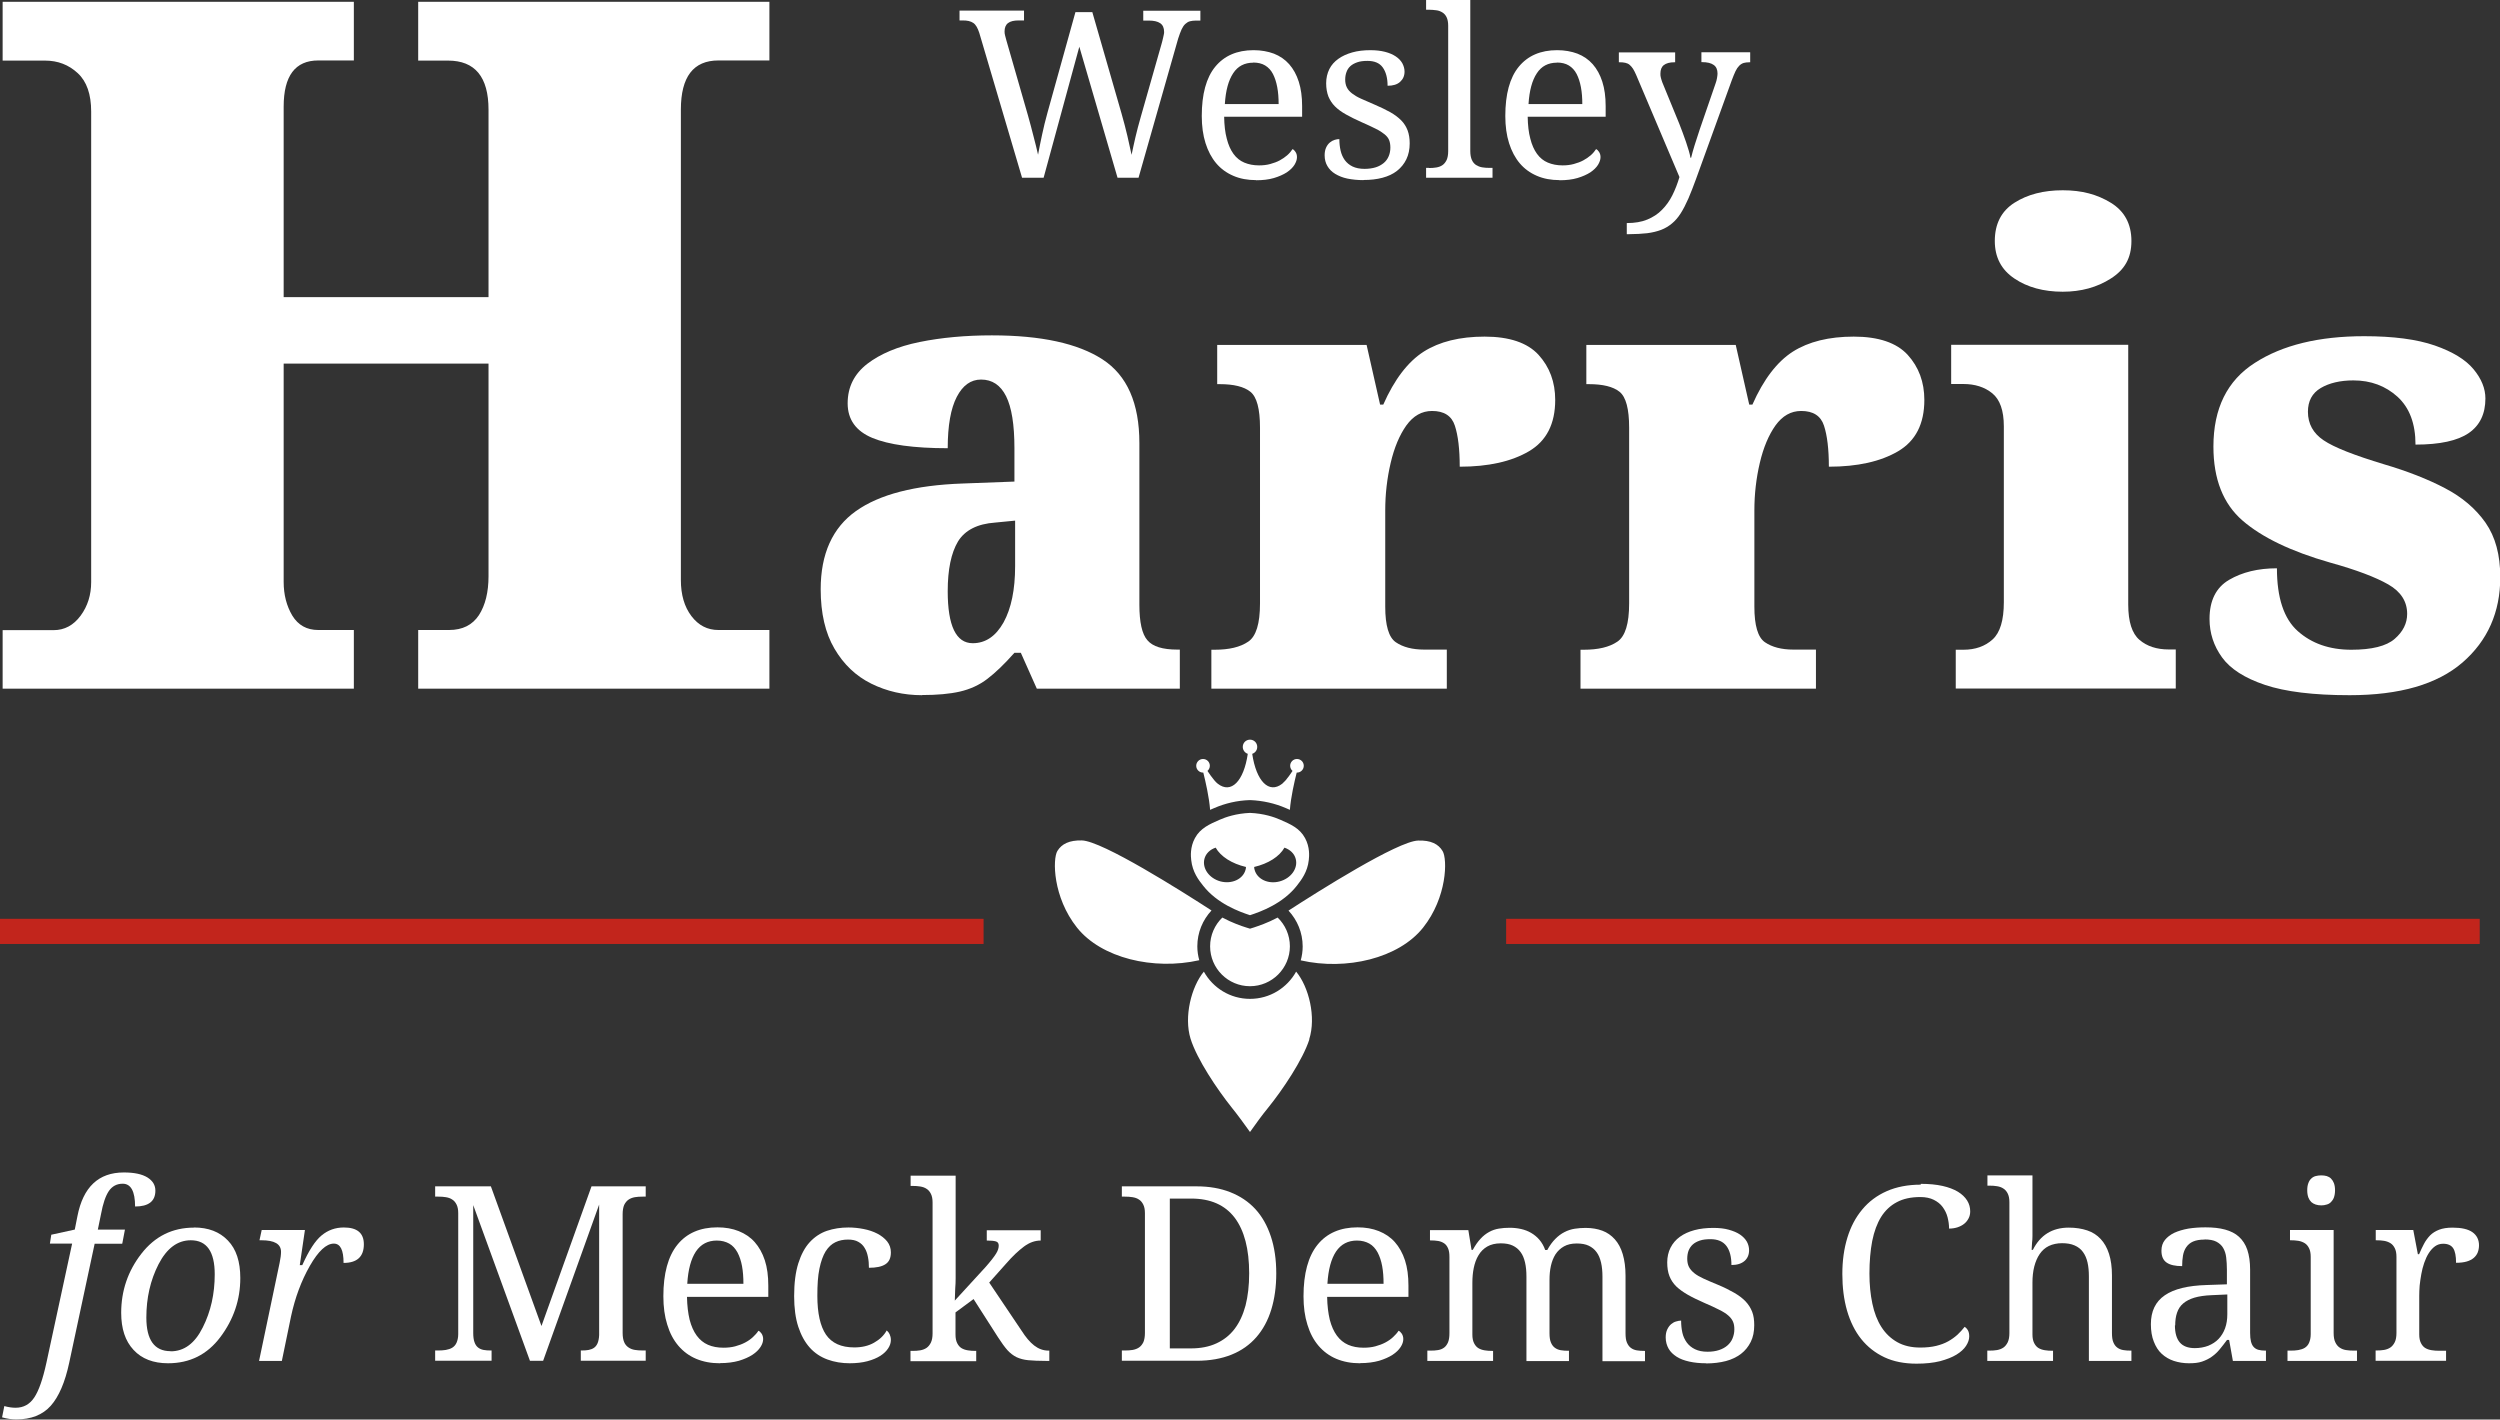
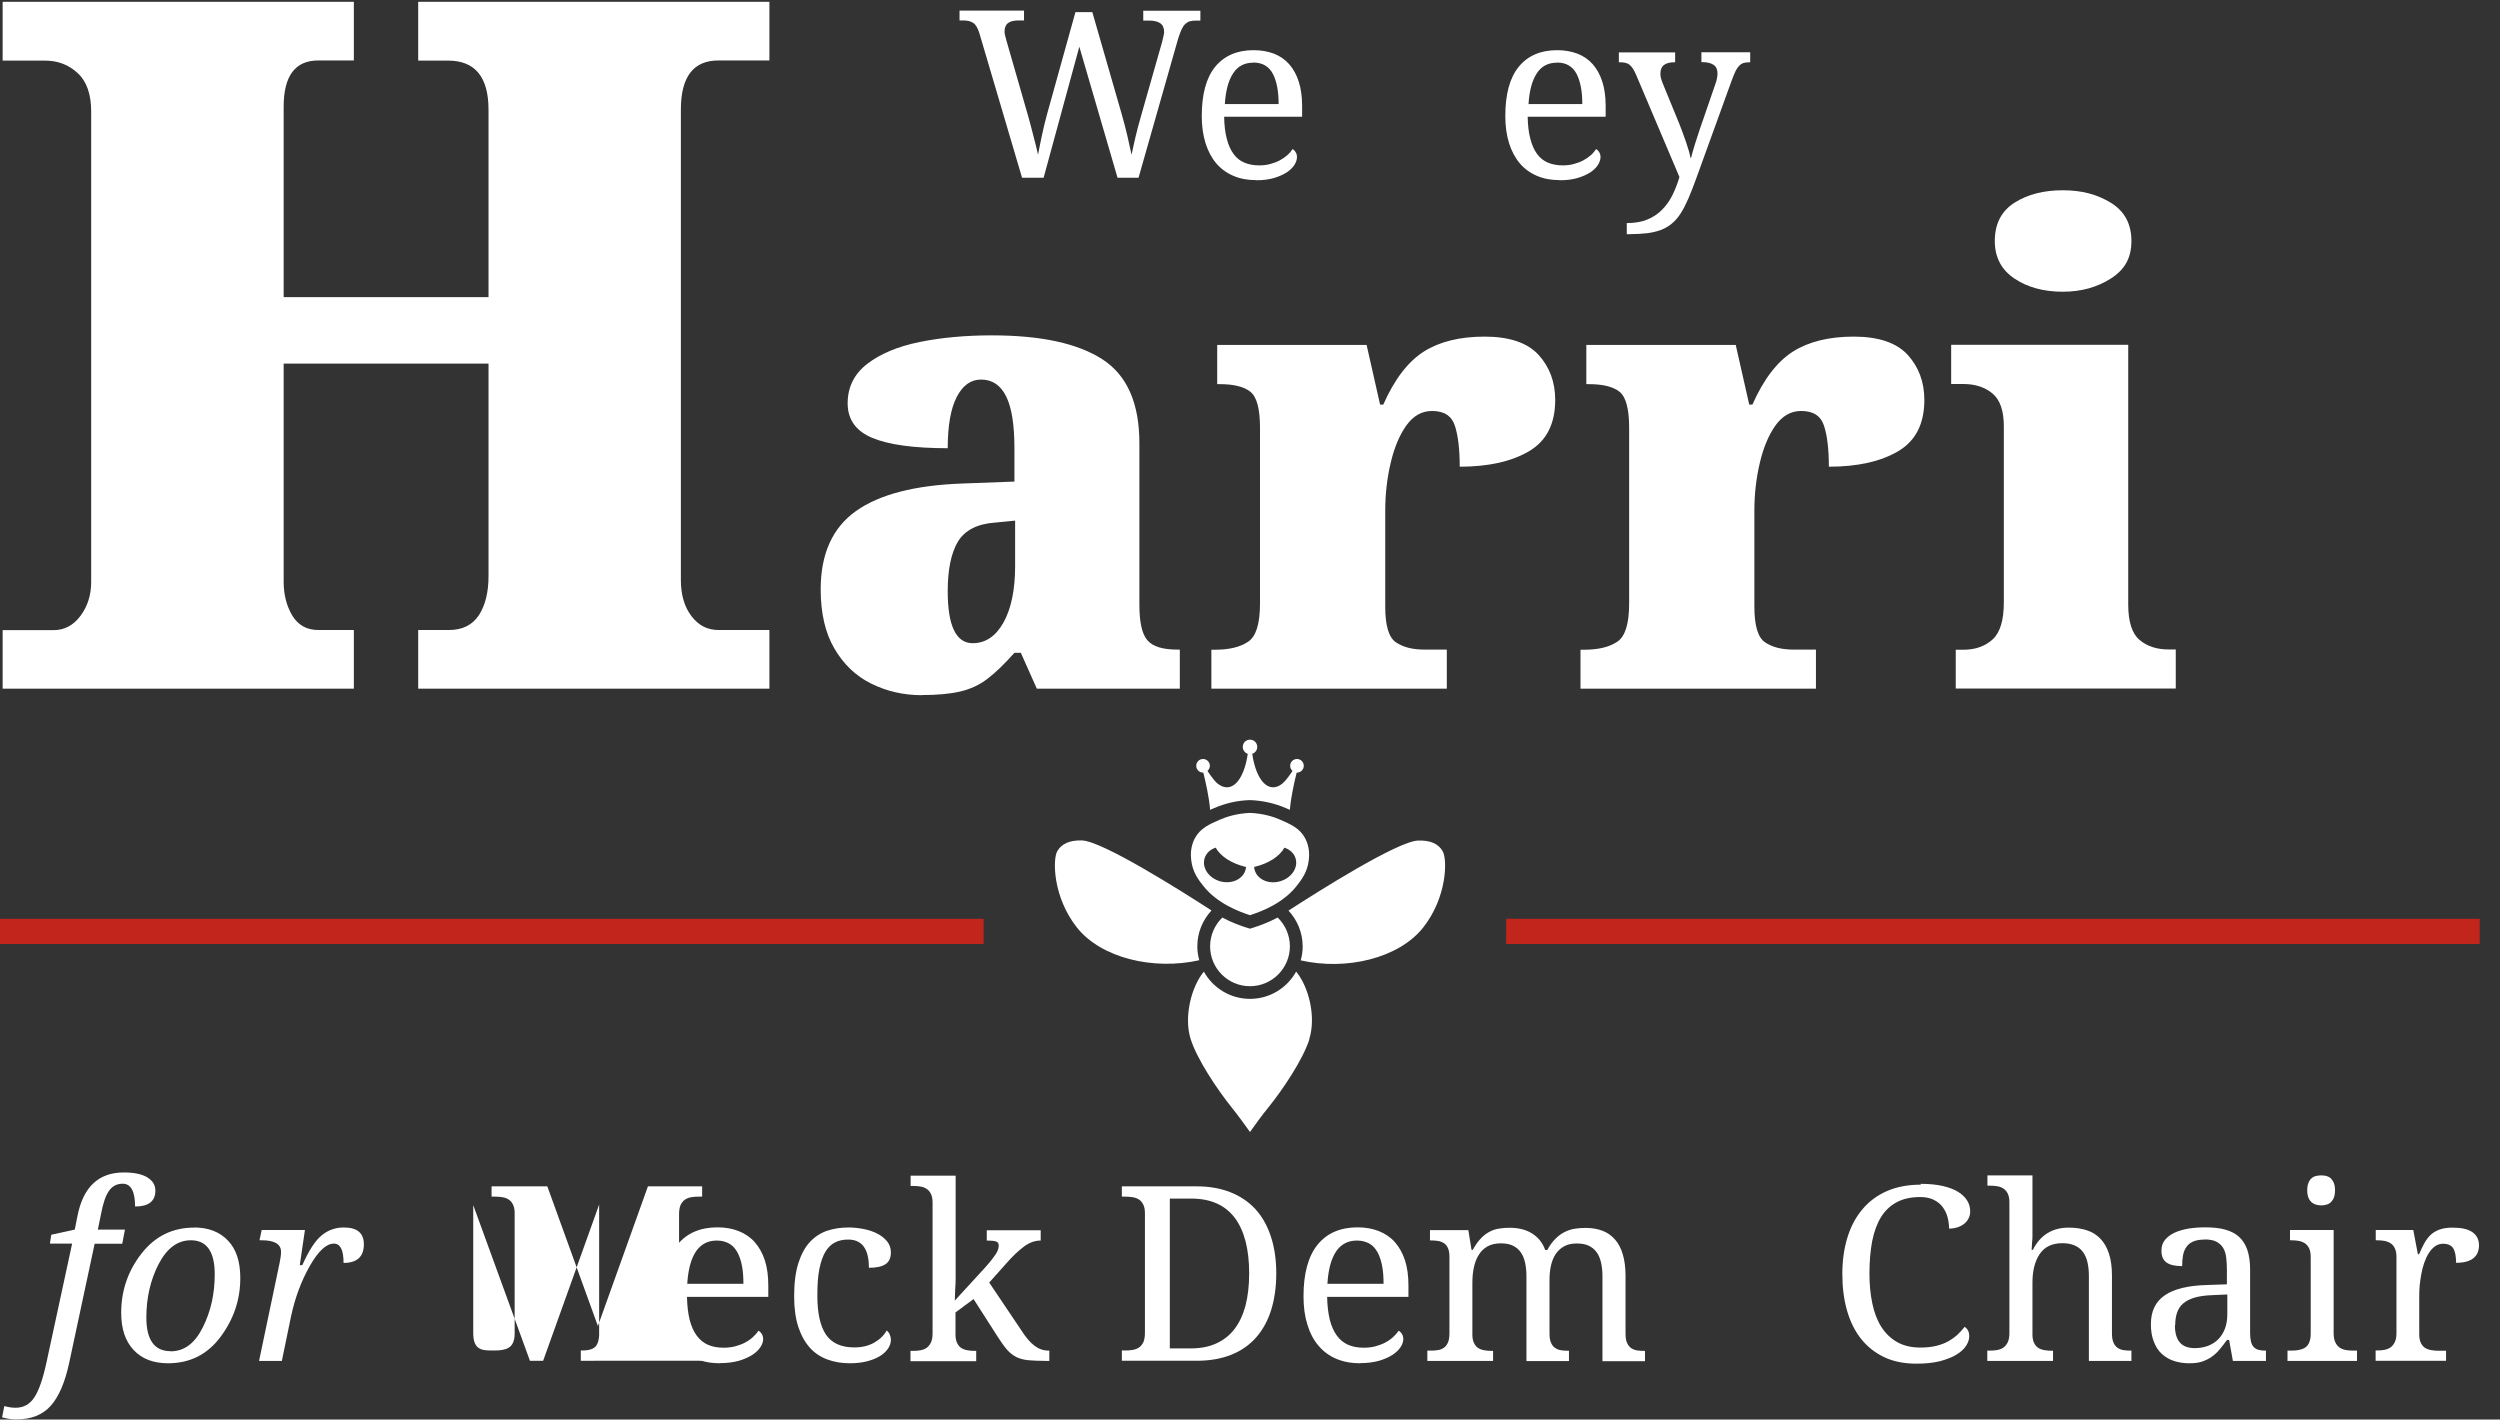
<svg xmlns="http://www.w3.org/2000/svg" id="Layer_2" data-name="Layer 2" viewBox="0 0 179.88 102.14">
  <rect x="0" y="0" width="179.88" height="102.14" fill="#333333" stroke="none" />
  <defs>
    <style>
      .cls-1 {
        fill: #fff;
      }

      .cls-2 {
        fill: #c2251c;
      }
    </style>
  </defs>
  <g id="Layer_1-2" data-name="Layer 1">
    <g>
      <g>
        <path class="cls-1" d="M.19,49.56v-4.22h3.67c.78,0,1.43-.35,1.94-1.04.51-.69.76-1.5.76-2.42V8.03c0-1.25-.32-2.17-.97-2.77-.65-.6-1.43-.9-2.35-.9H.19V.13h25.27v4.22h-2.56c-1.66,0-2.49,1.11-2.49,3.32v13.71h14.74V7.89c0-2.35-.97-3.53-2.91-3.53h-2.15V.13h25.27v4.22h-3.67c-1.8,0-2.7,1.18-2.7,3.53v33.85c0,1.06.25,1.93.76,2.6.51.67,1.15,1,1.94,1h3.67v4.22h-25.27v-4.22h2.22c.97,0,1.68-.36,2.15-1.07.46-.72.69-1.65.69-2.8v-15.3h-14.74v15.71c0,.92.21,1.73.62,2.42.42.69,1.04,1.04,1.87,1.04h2.56v4.22H.19Z" />
        <path class="cls-1" d="M66.34,50.02c-1.32,0-2.54-.28-3.65-.83-1.11-.55-1.99-1.39-2.65-2.52-.66-1.12-.99-2.55-.99-4.27,0-2.55.85-4.43,2.54-5.63,1.69-1.2,4.25-1.86,7.66-1.98l3.74-.14v-2.4c0-1.69-.2-2.94-.6-3.74-.4-.8-1-1.2-1.8-1.2-.74,0-1.32.42-1.75,1.25-.43.83-.65,2.06-.65,3.69-2.43,0-4.24-.25-5.42-.74-1.18-.49-1.78-1.32-1.78-2.49s.47-2.11,1.41-2.84c.94-.72,2.19-1.25,3.76-1.57s3.31-.48,5.21-.48c3.54,0,6.19.58,7.96,1.73,1.77,1.15,2.65,3.16,2.65,6.02v11.63c0,1.26.19,2.12.58,2.56.38.45,1.1.67,2.15.67h.18v2.81h-10.29l-1.15-2.58h-.46c-.71.8-1.35,1.42-1.94,1.87-.58.45-1.25.75-1.98.92-.74.17-1.65.25-2.72.25ZM69.99,46.28c.92,0,1.66-.5,2.22-1.5.55-1,.83-2.35.83-4.04v-3.28l-1.43.14c-1.29.09-2.18.55-2.68,1.36-.49.82-.74,2.01-.74,3.58,0,2.49.6,3.74,1.8,3.74Z" />
        <path class="cls-1" d="M87.16,49.56v-2.81h.23c1.05,0,1.85-.19,2.42-.58.57-.38.85-1.3.85-2.75v-12.65c0-1.35-.23-2.21-.69-2.58-.46-.37-1.2-.55-2.21-.55h-.18v-2.82h10.75l.97,4.29h.23c.8-1.81,1.77-3.08,2.91-3.81,1.14-.72,2.6-1.08,4.38-1.08s3.08.44,3.88,1.31c.8.88,1.2,1.96,1.2,3.25,0,1.72-.63,2.95-1.89,3.69-1.26.74-2.92,1.11-4.98,1.11,0-1.26-.12-2.25-.35-2.95-.23-.71-.78-1.06-1.64-1.06-.74,0-1.35.35-1.85,1.04-.49.69-.87,1.59-1.13,2.7-.26,1.11-.39,2.25-.39,3.42v6.92c0,1.35.25,2.21.76,2.56.51.35,1.19.53,2.05.53h1.62v2.81h-16.94Z" />
        <path class="cls-1" d="M113.72,49.56v-2.81h.23c1.05,0,1.85-.19,2.42-.58.57-.38.85-1.3.85-2.75v-12.65c0-1.35-.23-2.21-.69-2.58-.46-.37-1.2-.55-2.21-.55h-.18v-2.82h10.75l.97,4.29h.23c.8-1.81,1.77-3.08,2.91-3.81,1.14-.72,2.6-1.08,4.38-1.08s3.08.44,3.88,1.31c.8.88,1.2,1.96,1.2,3.25,0,1.72-.63,2.95-1.89,3.69-1.26.74-2.92,1.11-4.98,1.11,0-1.26-.12-2.25-.35-2.95-.23-.71-.78-1.06-1.64-1.06-.74,0-1.35.35-1.85,1.04-.49.69-.87,1.59-1.13,2.7-.26,1.11-.39,2.25-.39,3.42v6.92c0,1.35.25,2.21.76,2.56.51.35,1.19.53,2.05.53h1.62v2.81h-16.94Z" />
        <path class="cls-1" d="M140.72,49.56v-2.81h.55c.86,0,1.56-.25,2.1-.74.54-.49.81-1.38.81-2.68v-12.65c0-1.14-.28-1.93-.83-2.38-.55-.45-1.25-.67-2.08-.67h-.88v-2.82h12.74v18.69c0,1.23.27,2.08.81,2.54.54.46,1.24.69,2.1.69h.51v2.81h-15.83ZM148.42,20.99c-1.38,0-2.55-.32-3.48-.95-.94-.63-1.41-1.53-1.41-2.7,0-1.23.47-2.15,1.41-2.75.94-.6,2.1-.9,3.48-.9s2.48.3,3.46.9c.98.6,1.48,1.52,1.48,2.75s-.49,2.07-1.48,2.7c-.98.63-2.14.95-3.46.95Z" />
-         <path class="cls-1" d="M169.04,50.02c-2.58,0-4.61-.25-6.07-.74-1.46-.49-2.49-1.15-3.09-1.98-.6-.83-.9-1.75-.9-2.77,0-1.32.47-2.26,1.41-2.81s2.08-.83,3.44-.83c0,2.12.5,3.63,1.5,4.52,1,.89,2.28,1.34,3.85,1.34,1.48,0,2.52-.26,3.12-.78.6-.52.9-1.12.9-1.8,0-.89-.45-1.6-1.36-2.12-.91-.52-2.3-1.05-4.18-1.57-2.8-.8-4.9-1.81-6.3-3.02-1.4-1.21-2.1-2.99-2.1-5.33,0-2.74.99-4.75,2.98-6.02,1.98-1.28,4.61-1.92,7.87-1.92,2.09,0,3.78.22,5.08.67,1.29.45,2.22,1.02,2.79,1.71.57.69.85,1.39.85,2.1,0,1.11-.4,1.94-1.2,2.49-.8.55-2.08.83-3.83.83,0-1.51-.43-2.65-1.29-3.44-.86-.78-1.92-1.18-3.18-1.18-.95,0-1.74.19-2.35.55-.62.37-.92.94-.92,1.71,0,.86.38,1.55,1.13,2.05.75.51,2.21,1.08,4.36,1.73,1.66.49,3.12,1.06,4.36,1.71,1.25.65,2.22,1.48,2.93,2.49.71,1.02,1.06,2.32,1.06,3.92,0,2.52-.91,4.57-2.72,6.14-1.82,1.57-4.52,2.35-8.12,2.35Z" />
      </g>
      <g>
        <path class="cls-1" d="M78.6.89l2.1,7.29c.16.56.3,1.1.42,1.61.12.51.22.96.3,1.35.08-.41.18-.83.28-1.28s.24-.94.39-1.48l1.48-5.2c.02-.07.04-.14.06-.22.02-.08.04-.16.06-.25.02-.08.03-.16.05-.23s.02-.13.02-.18c0-.29-.09-.5-.28-.63s-.46-.19-.83-.19h-.39v-.71h4.11v.71h-.32c-.16,0-.31.02-.43.05-.12.03-.23.1-.33.19-.1.09-.19.22-.27.39-.08.17-.16.4-.25.67l-2.85,10.01h-1.51l-2.75-9.43-2.57,9.43h-1.55l-3.08-10.43c-.06-.18-.12-.32-.19-.44-.07-.12-.15-.21-.24-.27s-.2-.11-.33-.14c-.13-.03-.27-.04-.44-.04h-.22v-.71h4.64v.71h-.39c-.34,0-.59.06-.76.19-.17.13-.25.33-.25.61,0,.09.01.19.04.29s.06.21.09.34l1.55,5.39c.14.51.28,1.01.4,1.5.13.49.24.94.33,1.34.08-.44.18-.92.29-1.44s.24-1.05.39-1.59l2.01-7.23h1.22Z" />
        <path class="cls-1" d="M90.38,12.96c-.61,0-1.16-.1-1.64-.31-.49-.21-.9-.51-1.23-.9-.33-.39-.59-.88-.77-1.45s-.27-1.22-.27-1.95c0-1.57.32-2.76.97-3.55.65-.79,1.57-1.19,2.76-1.19.54,0,1.03.09,1.46.25.43.17.8.42,1.1.76.3.34.53.76.69,1.26.16.5.24,1.08.24,1.75v.77h-5.61c.01.61.07,1.14.19,1.58.11.44.27.8.48,1.09.21.29.47.5.78.63.31.13.66.2,1.06.2.29,0,.56-.03.81-.1s.48-.15.68-.26c.2-.11.38-.23.54-.37s.28-.29.38-.44c.08.03.15.1.22.21s.1.23.1.37c0,.17-.06.35-.18.55-.12.19-.3.37-.55.54-.25.16-.56.3-.93.41s-.8.16-1.3.16ZM90.17,4.51c-.62,0-1.11.25-1.44.76-.34.51-.54,1.25-.6,2.22h3.87c0-.44-.03-.85-.1-1.22s-.17-.68-.31-.95-.33-.47-.56-.61c-.23-.14-.52-.21-.86-.21Z" />
-         <path class="cls-1" d="M98.1,12.96c-.42,0-.8-.04-1.15-.11-.34-.07-.63-.19-.88-.34s-.43-.34-.56-.56c-.13-.22-.2-.48-.2-.78,0-.22.04-.41.11-.56.07-.15.16-.27.27-.36.11-.09.22-.15.35-.19.12-.04.23-.05.33-.05,0,.3.03.57.09.83.06.26.16.48.3.68.14.19.33.35.56.46s.52.17.86.17c.3,0,.57-.04.8-.11.23-.07.42-.18.58-.31s.28-.3.36-.49c.08-.19.12-.4.12-.62,0-.21-.03-.39-.09-.54s-.17-.29-.33-.42c-.16-.13-.37-.27-.64-.4-.27-.14-.61-.29-1.01-.47-.43-.19-.81-.38-1.13-.56-.32-.18-.58-.37-.79-.58-.21-.21-.36-.45-.47-.71-.1-.27-.16-.58-.16-.95s.08-.72.23-1.02.37-.54.65-.74c.28-.2.61-.35,1-.46s.82-.16,1.3-.16c.4,0,.75.04,1.06.12.31.08.56.19.77.33.21.14.36.3.47.49.1.19.16.39.16.6,0,.31-.11.55-.32.74s-.51.28-.9.28c0-.56-.12-1-.35-1.32s-.6-.47-1.1-.47c-.29,0-.53.03-.73.1-.2.07-.37.16-.5.28s-.22.26-.28.43c-.06.16-.09.35-.09.54,0,.21.04.4.12.56.08.16.2.3.37.43.17.13.38.26.65.38.27.12.58.26.96.42.44.19.82.37,1.14.55.32.18.58.38.79.59s.36.46.46.72c.1.27.15.58.15.93,0,.44-.08.82-.24,1.15-.16.33-.38.6-.67.83s-.64.39-1.05.5c-.41.11-.86.16-1.36.16Z" />
-         <path class="cls-1" d="M102.81,12.09c.19,0,.37-.01.54-.04.17-.03.31-.08.44-.17.12-.08.22-.21.3-.37.07-.16.11-.37.11-.63V1.85c0-.25-.04-.45-.11-.6-.07-.15-.17-.27-.3-.35-.13-.08-.27-.14-.44-.16-.17-.02-.34-.04-.53-.04h-.21v-.71h3.18v10.88c0,.26.04.47.11.63s.17.28.3.37c.13.08.27.14.44.17.17.03.35.04.54.04h.21v.71h-4.78v-.71h.21Z" />
        <path class="cls-1" d="M112.22,12.96c-.61,0-1.16-.1-1.64-.31-.49-.21-.9-.51-1.23-.9-.33-.39-.59-.88-.77-1.45s-.27-1.22-.27-1.95c0-1.57.32-2.76.97-3.55.65-.79,1.57-1.19,2.76-1.19.54,0,1.03.09,1.46.25.43.17.8.42,1.1.76.3.34.53.76.69,1.26.16.5.24,1.08.24,1.75v.77h-5.61c.01.61.07,1.14.19,1.58.11.44.27.8.48,1.09.21.29.47.5.78.63.31.13.66.2,1.06.2.29,0,.56-.03.81-.1s.48-.15.68-.26c.2-.11.38-.23.54-.37s.28-.29.38-.44c.08.03.15.1.22.21s.1.23.1.37c0,.17-.06.35-.18.55-.12.19-.3.37-.55.54-.25.16-.56.3-.93.41s-.8.16-1.3.16ZM112.02,4.51c-.62,0-1.11.25-1.44.76-.34.51-.54,1.25-.6,2.22h3.87c0-.44-.03-.85-.1-1.22s-.17-.68-.31-.95-.33-.47-.56-.61c-.23-.14-.52-.21-.86-.21Z" />
        <path class="cls-1" d="M125.93,3.77v.71h-.05c-.16,0-.31.02-.42.05-.12.04-.22.1-.32.2-.1.1-.19.23-.27.4-.08.17-.17.39-.27.66l-2.56,7.07c-.2.54-.38,1.02-.56,1.43s-.36.76-.55,1.06-.4.54-.63.73c-.23.19-.49.35-.78.46s-.62.19-1,.24c-.38.04-.82.07-1.32.07h-.15v-.8c.57,0,1.06-.08,1.47-.25s.77-.4,1.06-.7c.3-.3.55-.65.75-1.05.2-.4.37-.84.51-1.31l-3.12-7.36c-.08-.18-.15-.32-.22-.43s-.15-.2-.24-.28-.19-.12-.31-.15-.26-.04-.42-.04h-.05v-.71h4.05v.71h-.05c-.34,0-.59.07-.76.2-.17.13-.25.34-.25.62,0,.09,0,.19.03.28s.05.21.1.33l1.23,3c.08.19.16.4.24.63.08.23.16.45.24.67.07.22.14.43.2.63.06.2.1.37.12.51h.05c.06-.25.14-.55.25-.9s.23-.73.37-1.14l1.13-3.28c.05-.14.09-.27.11-.4.02-.13.04-.24.04-.33,0-.29-.09-.5-.28-.63-.18-.13-.46-.2-.83-.2h-.05v-.71h3.5Z" />
      </g>
      <g>
        <path class="cls-1" d="M8.78,89.49h-1.97l-1.83,8.56c-.3,1.41-.75,2.45-1.33,3.1s-1.41.98-2.48.98c-.33,0-.67-.05-1.02-.15l.16-.81c.29.08.56.12.81.12.57,0,1.01-.24,1.34-.73s.62-1.32.88-2.51l1.85-8.57h-1.6l.1-.64,1.69-.37.19-.96c.41-2.1,1.52-3.15,3.34-3.15.75,0,1.31.12,1.7.36.38.24.57.55.57.95,0,.76-.49,1.14-1.46,1.14,0-1.09-.3-1.64-.89-1.64-.43,0-.76.18-1,.53-.24.36-.42.9-.56,1.65l-.23,1.12h1.95l-.19,1Z" />
        <path class="cls-1" d="M13.95,88.32c1.04,0,1.85.31,2.45.94.6.62.89,1.52.89,2.7,0,1.56-.48,2.97-1.43,4.24s-2.21,1.89-3.77,1.89c-1.06,0-1.89-.32-2.48-.96-.6-.64-.89-1.53-.89-2.67,0-1.58.48-3,1.45-4.25s2.23-1.88,3.79-1.88ZM12.28,97.23c.97,0,1.74-.57,2.31-1.72.58-1.15.86-2.42.86-3.82,0-1.63-.57-2.45-1.72-2.45-.96,0-1.73.58-2.32,1.72-.59,1.15-.88,2.43-.88,3.84,0,1.61.58,2.42,1.74,2.42Z" />
        <path class="cls-1" d="M24.72,90.87c0-.93-.23-1.39-.7-1.39-.54,0-1.12.54-1.73,1.61-.61,1.07-1.06,2.28-1.35,3.63l-.66,3.2h-1.64l1.48-7.06c.07-.33.1-.59.1-.79,0-.56-.47-.83-1.4-.83h-.15l.16-.74h3.11l-.37,2.53h.18c.47-1.05.93-1.76,1.39-2.14.46-.38.99-.57,1.6-.57.96,0,1.44.4,1.44,1.21,0,.89-.49,1.34-1.46,1.34Z" />
-         <path class="cls-1" d="M41.79,97.91v-.74h.06c.19,0,.36-.01.51-.04.15-.03.28-.08.39-.16s.19-.19.25-.33c.06-.15.1-.34.11-.58v-9.39l-4.03,11.24h-.95l-4.08-11.2v9.2c0,.27.03.5.09.66.06.17.14.29.25.38.11.09.25.15.4.18.16.03.33.04.53.04h.05v.74h-4.06v-.74h.22c.19,0,.38-.01.55-.04.17-.03.33-.08.46-.16.13-.08.24-.2.31-.36s.12-.36.12-.62v-8.7c0-.26-.04-.46-.12-.62-.08-.16-.18-.28-.31-.36-.13-.09-.28-.14-.46-.17-.17-.03-.36-.04-.55-.04h-.22v-.74h4.01l3.64,10.05,3.6-10.05h3.9v.74h-.22c-.2,0-.39.01-.56.04s-.33.09-.46.18c-.13.09-.23.22-.31.38-.07.17-.11.39-.11.66v8.55c0,.27.04.5.11.66.07.17.18.29.31.38.13.09.28.15.46.18.17.03.36.04.56.04h.22v.74h-4.68Z" />
+         <path class="cls-1" d="M41.79,97.91v-.74h.06c.19,0,.36-.01.51-.04.15-.03.28-.08.39-.16s.19-.19.25-.33c.06-.15.1-.34.11-.58v-9.39l-4.03,11.24h-.95l-4.08-11.2v9.2c0,.27.03.5.09.66.06.17.14.29.25.38.11.09.25.15.4.18.16.03.33.04.53.04h.05v.74v-.74h.22c.19,0,.38-.01.55-.04.17-.03.33-.08.46-.16.13-.08.24-.2.31-.36s.12-.36.12-.62v-8.7c0-.26-.04-.46-.12-.62-.08-.16-.18-.28-.31-.36-.13-.09-.28-.14-.46-.17-.17-.03-.36-.04-.55-.04h-.22v-.74h4.01l3.64,10.05,3.6-10.05h3.9v.74h-.22c-.2,0-.39.01-.56.04s-.33.09-.46.18c-.13.09-.23.22-.31.38-.07.17-.11.39-.11.66v8.55c0,.27.04.5.11.66.07.17.18.29.31.38.13.09.28.15.46.18.17.03.36.04.56.04h.22v.74h-4.68Z" />
        <path class="cls-1" d="M51.8,98.09c-.64,0-1.21-.11-1.71-.32s-.93-.53-1.28-.94-.62-.92-.8-1.52c-.19-.6-.28-1.28-.28-2.04,0-1.64.34-2.88,1.01-3.71.67-.83,1.64-1.25,2.88-1.25.57,0,1.08.09,1.53.27s.84.44,1.15.79c.31.35.56.79.73,1.31s.25,1.13.25,1.82v.81h-5.85c.01.64.08,1.19.19,1.65.12.46.29.84.51,1.14.22.3.49.52.81.66.32.14.69.21,1.11.21.3,0,.59-.03.85-.1.26-.07.5-.16.71-.27.21-.11.4-.24.56-.39.16-.15.3-.3.4-.46.08.03.16.11.23.21.07.11.11.24.11.39,0,.18-.06.37-.19.57s-.32.39-.58.56c-.26.17-.58.31-.97.43-.39.11-.84.17-1.36.17ZM51.58,89.26c-.65,0-1.15.26-1.51.79-.35.53-.56,1.3-.62,2.32h4.04c0-.46-.03-.89-.1-1.27-.07-.38-.18-.71-.33-.99-.15-.27-.34-.49-.59-.63s-.54-.22-.9-.22Z" />
        <path class="cls-1" d="M61.15,98.09c-.58,0-1.12-.09-1.61-.27-.49-.18-.92-.46-1.27-.85-.35-.39-.63-.89-.83-1.5s-.3-1.35-.3-2.21c0-.94.1-1.72.3-2.36.2-.63.47-1.14.82-1.52.35-.38.77-.66,1.24-.82.48-.16.99-.24,1.55-.24.37,0,.73.04,1.09.11.36.07.69.18.98.33.29.15.53.34.71.56.18.23.27.49.27.79,0,.41-.13.69-.4.86-.26.17-.66.25-1.18.25,0-.27-.02-.54-.07-.78-.05-.25-.12-.46-.24-.65-.11-.19-.26-.33-.46-.44-.19-.11-.44-.16-.73-.16-.34,0-.64.06-.91.19-.27.13-.5.34-.7.65-.19.31-.34.72-.45,1.25s-.15,1.17-.15,1.96c0,1.25.21,2.18.62,2.79.42.61,1.09.92,2.04.92.54,0,1.02-.11,1.42-.34.41-.23.71-.52.91-.88.09.07.16.16.21.27s.09.25.09.41c0,.2-.06.4-.19.6-.13.2-.31.38-.56.54s-.56.29-.93.39c-.37.1-.81.15-1.3.15Z" />
        <path class="cls-1" d="M71.16,92.26l2.34,3.48c.3.47.6.83.91,1.07s.65.37,1.04.37h.05v.74h-.25c-.51,0-.93-.02-1.26-.05s-.61-.11-.85-.22c-.24-.12-.46-.29-.66-.51-.2-.23-.42-.53-.67-.92l-1.76-2.75-1.3.96v1.59c0,.26.04.46.12.62s.18.28.31.36c.13.08.28.13.46.16.17.03.36.04.55.04h.05v.74h-4.73v-.74h.14c.2,0,.39-.01.56-.04.17-.03.33-.09.46-.18.13-.09.23-.22.31-.38.08-.17.12-.39.12-.66v-9.42c0-.26-.04-.46-.12-.62-.08-.16-.18-.28-.31-.36-.13-.09-.28-.14-.46-.17-.17-.03-.36-.04-.55-.04h-.14v-.74h3.24v6.78c0,.16,0,.37,0,.61s-.01.49-.03.73c-.01.28-.02.56-.03.87l2.2-2.4c.19-.21.34-.4.47-.56s.22-.3.3-.42c.07-.12.13-.23.15-.32.03-.09.04-.18.04-.27,0-.15-.07-.25-.21-.29s-.36-.06-.65-.06v-.74h3.88v.74c-.41,0-.81.14-1.2.43-.39.29-.82.69-1.27,1.21l-1.24,1.39Z" />
        <path class="cls-1" d="M91.83,91.62c0,.96-.12,1.83-.36,2.61-.24.78-.6,1.44-1.07,1.98-.48.55-1.07.97-1.79,1.26-.72.29-1.55.44-2.51.44h-5.38v-.74h.22c.2,0,.39-.01.56-.04.17-.03.33-.09.46-.18s.23-.22.31-.38c.07-.17.11-.39.11-.66v-8.62c0-.26-.04-.46-.12-.62-.08-.16-.18-.28-.31-.36-.13-.09-.28-.14-.46-.17-.17-.03-.36-.04-.55-.04h-.22v-.74h5.38c.9,0,1.71.14,2.42.42.71.28,1.31.68,1.8,1.21s.86,1.19,1.12,1.97.39,1.67.39,2.66ZM85.69,97.02c.7,0,1.31-.12,1.83-.36.52-.24.96-.58,1.31-1.04.35-.46.61-1.02.79-1.69.17-.67.26-1.44.26-2.31,0-1.75-.35-3.08-1.04-4-.7-.92-1.74-1.38-3.13-1.38h-1.54v10.78h1.53Z" />
        <path class="cls-1" d="M97.86,98.09c-.64,0-1.21-.11-1.71-.32s-.93-.53-1.28-.94-.62-.92-.8-1.52c-.19-.6-.28-1.28-.28-2.04,0-1.64.34-2.88,1.01-3.71.67-.83,1.64-1.25,2.88-1.25.57,0,1.08.09,1.53.27s.84.44,1.15.79c.31.35.56.79.73,1.31s.25,1.13.25,1.82v.81h-5.85c.01.64.08,1.19.19,1.65.12.46.29.84.51,1.14.22.3.49.52.81.66.32.14.69.21,1.11.21.3,0,.59-.03.85-.1.26-.07.5-.16.71-.27.21-.11.4-.24.56-.39.16-.15.3-.3.4-.46.08.03.16.11.23.21.07.11.11.24.11.39,0,.18-.06.37-.19.57s-.32.39-.58.56c-.26.17-.58.31-.97.43-.39.11-.84.17-1.36.17ZM97.64,89.26c-.65,0-1.15.26-1.51.79-.35.53-.56,1.3-.62,2.32h4.04c0-.46-.03-.89-.1-1.27-.07-.38-.18-.71-.33-.99-.15-.27-.34-.49-.59-.63s-.54-.22-.9-.22Z" />
        <path class="cls-1" d="M107.43,97.18v.74h-4.73v-.74h.23c.2,0,.38-.01.55-.04.17-.03.31-.09.43-.18.12-.09.21-.22.28-.38.07-.17.1-.39.1-.66v-5.48c0-.26-.03-.46-.1-.62-.07-.16-.16-.28-.28-.36s-.26-.14-.43-.17c-.17-.03-.35-.04-.54-.04h-.05v-.74h2.76l.23,1.42h.09c.18-.33.36-.59.56-.8.19-.21.4-.37.62-.49.22-.12.45-.2.7-.24s.5-.06.78-.06.56.03.82.09c.26.06.5.15.72.28s.42.29.59.49c.17.2.32.45.42.74h.15c.18-.33.37-.59.58-.8.21-.21.42-.37.66-.49.23-.12.48-.2.73-.24.25-.04.52-.06.79-.06.45,0,.85.07,1.2.2.35.13.65.34.9.62s.44.63.57,1.07c.13.44.2.95.2,1.55v4.15c0,.27.03.5.1.66s.16.29.28.38.26.15.43.18c.17.03.35.04.54.04h.05v.74h-3.06v-6.07c0-.38-.03-.72-.1-1.02-.07-.3-.17-.55-.32-.75-.15-.21-.34-.36-.57-.47-.23-.11-.52-.16-.86-.16-.37,0-.67.07-.92.21-.25.14-.45.33-.61.57-.15.24-.26.52-.33.83-.07.32-.1.65-.1,1v3.85c0,.27.03.5.1.66.07.17.16.29.28.38.12.09.26.15.43.18.17.03.35.04.54.04h.05v.74h-3.06v-6.07c0-.38-.03-.72-.1-1.02s-.17-.55-.32-.75c-.15-.21-.34-.36-.57-.47-.23-.11-.52-.16-.86-.16-.38,0-.71.08-.97.23s-.47.36-.63.63c-.16.26-.27.57-.34.91-.07.34-.1.7-.1,1.08v3.71c0,.26.04.46.12.62.08.16.18.28.31.36s.28.13.46.16c.17.03.36.04.55.04h.05Z" />
-         <path class="cls-1" d="M122.75,98.09c-.44,0-.84-.04-1.2-.12-.36-.08-.66-.19-.91-.35-.25-.16-.45-.35-.58-.58s-.21-.5-.21-.81c0-.23.04-.43.12-.59.08-.16.17-.28.28-.37.11-.09.23-.16.36-.19.13-.04.24-.06.35-.06,0,.31.03.6.09.87s.17.5.32.71c.15.2.34.36.59.48s.54.18.9.18c.31,0,.59-.04.83-.12s.44-.19.6-.33c.16-.14.29-.31.37-.51s.13-.41.13-.65c0-.22-.03-.41-.1-.56-.07-.16-.18-.3-.34-.44-.16-.14-.38-.28-.67-.42-.28-.14-.63-.31-1.06-.49-.45-.2-.85-.39-1.18-.58-.33-.19-.61-.39-.83-.6-.22-.22-.38-.46-.49-.74-.11-.28-.16-.61-.16-.99s.08-.75.24-1.06c.16-.31.38-.57.67-.78.29-.21.64-.37,1.05-.48s.86-.16,1.36-.16c.42,0,.79.04,1.11.13.32.09.59.2.81.35.22.15.38.32.49.51.11.2.16.41.16.62,0,.32-.11.58-.33.77-.22.19-.53.29-.94.29,0-.59-.12-1.05-.36-1.37s-.62-.49-1.15-.49c-.3,0-.55.03-.76.1-.21.07-.39.17-.52.29s-.23.27-.3.45c-.06.17-.09.36-.09.57,0,.22.04.42.12.58.08.16.21.31.38.45.17.14.4.27.68.4.28.13.61.27,1,.43.46.19.86.39,1.19.58.33.19.6.39.82.62.21.22.37.47.48.75s.15.6.15.97c0,.46-.08.86-.25,1.2-.17.34-.4.63-.7.86-.3.23-.67.41-1.09.52s-.9.17-1.42.17Z" />
        <path class="cls-1" d="M138.2,85.18c.6,0,1.12.05,1.57.15.44.1.81.24,1.11.42.29.18.51.39.66.63s.22.5.22.78c0,.19-.04.36-.12.51s-.18.28-.32.39c-.14.11-.3.19-.48.25-.19.06-.39.09-.6.09,0-.27-.04-.55-.11-.82-.07-.27-.19-.51-.35-.73s-.38-.39-.64-.52-.58-.2-.97-.2c-.66,0-1.23.12-1.69.37-.46.24-.84.6-1.13,1.06-.29.47-.5,1.04-.64,1.73-.13.68-.2,1.47-.2,2.35,0,.78.07,1.5.21,2.16s.35,1.21.65,1.68c.3.47.68.83,1.14,1.09.46.26,1.01.39,1.66.39.43,0,.81-.04,1.14-.12s.62-.19.87-.33c.25-.14.47-.3.67-.48.19-.18.36-.37.51-.56.1.06.18.15.24.26.06.11.09.25.09.43,0,.22-.08.45-.23.68-.15.23-.38.44-.69.63-.31.19-.7.34-1.18.47-.48.12-1.04.18-1.69.18-.88,0-1.65-.15-2.31-.46-.66-.31-1.22-.75-1.67-1.31s-.79-1.25-1.02-2.04c-.23-.8-.34-1.68-.34-2.64s.12-1.82.36-2.61c.24-.79.6-1.47,1.07-2.03.47-.57,1.06-1.01,1.76-1.32s1.52-.47,2.45-.47Z" />
        <path class="cls-1" d="M147.72,97.18v.74h-4.73v-.74h.14c.2,0,.39-.01.56-.04.17-.03.33-.09.46-.18.13-.09.23-.22.31-.38.08-.17.12-.39.12-.66v-9.42c0-.26-.04-.46-.12-.62-.08-.16-.18-.28-.31-.36-.13-.09-.28-.14-.46-.17-.17-.03-.36-.04-.55-.04h-.14v-.74h3.24v3.86c0,.16,0,.33,0,.5s-.01.34-.03.49c-.01.17-.02.34-.03.51h.09c.53-1.06,1.39-1.6,2.58-1.6.5,0,.94.07,1.33.2s.71.34.97.62.46.63.6,1.07c.14.44.21.95.21,1.55v4.15c0,.27.03.5.1.66.07.17.16.29.28.38.12.09.26.15.43.18.17.03.35.04.54.04h.05v.74h-3.06v-6.07c0-.38-.03-.72-.1-1.02-.07-.3-.18-.55-.33-.75-.15-.21-.35-.36-.6-.47-.25-.11-.55-.16-.9-.16s-.68.07-.95.2c-.27.13-.49.33-.66.58-.17.25-.3.55-.39.9-.09.35-.13.74-.13,1.17v3.71c0,.26.04.46.12.62s.18.28.31.36c.13.08.28.13.46.16.17.03.36.04.55.04h.05Z" />
        <path class="cls-1" d="M158.62,89.19c-.34,0-.61.05-.82.14s-.37.23-.49.4-.2.38-.24.61c-.04.23-.06.49-.06.76-.49,0-.86-.08-1.11-.25-.25-.17-.38-.45-.38-.86,0-.3.08-.56.25-.77.17-.21.39-.38.68-.52.29-.13.62-.23,1.01-.3.38-.06.79-.09,1.23-.09.54,0,1.01.05,1.41.16.4.11.74.28,1,.52s.47.55.6.94c.13.39.2.86.2,1.42v4.56c0,.25.02.45.06.61s.1.29.19.39c.09.1.2.17.34.21.14.04.31.06.5.06h.05v.74h-2.38l-.27-1.51h-.15c-.18.25-.36.47-.53.68-.17.21-.36.38-.57.53-.21.15-.44.26-.7.35s-.57.12-.94.12c-.39,0-.75-.06-1.09-.17-.33-.11-.62-.28-.87-.51s-.43-.52-.57-.88c-.14-.35-.21-.77-.21-1.25,0-.93.33-1.62,1-2.08s1.67-.7,3.01-.74l1.46-.05v-1.06c0-.31-.02-.61-.05-.87-.03-.27-.11-.5-.22-.69-.11-.19-.28-.34-.49-.45-.21-.11-.5-.16-.86-.16ZM156.49,95.36c0,.55.12.96.35,1.23.23.27.59.41,1.08.41.35,0,.68-.06.97-.17.29-.12.54-.28.74-.49.2-.21.36-.47.47-.77.11-.3.16-.64.16-1.01v-1.42l-1.12.05c-.5.02-.91.08-1.25.18-.33.1-.6.24-.81.42-.21.18-.35.4-.44.67-.09.26-.13.57-.13.91Z" />
        <path class="cls-1" d="M164.82,97.18c.19,0,.38-.01.55-.04.17-.03.33-.08.46-.16s.24-.2.31-.36.12-.36.12-.62v-5.57c0-.26-.04-.46-.12-.62-.08-.16-.18-.28-.31-.36s-.28-.14-.46-.17c-.17-.03-.36-.04-.55-.04h-.05v-.74h3.14v7.42c0,.27.04.5.12.66.08.17.18.29.31.38.13.09.28.15.46.18.18.03.36.04.56.04h.23v.74h-5v-.74h.23ZM166.01,85.64c0-.21.03-.38.08-.51.05-.14.12-.25.21-.33.09-.09.2-.15.32-.18.12-.03.25-.05.4-.05s.27.02.39.05c.12.04.22.09.31.18.09.09.16.2.21.33.05.14.08.31.08.51s-.03.38-.08.52c-.05.14-.13.25-.21.33-.09.09-.19.15-.31.18-.12.04-.25.06-.39.06s-.27-.02-.4-.06c-.12-.04-.23-.1-.32-.18-.09-.09-.16-.2-.21-.33-.05-.14-.08-.31-.08-.52Z" />
        <path class="cls-1" d="M176,97.91h-5.07v-.74h.05c.2,0,.39-.01.56-.04.17-.03.33-.09.46-.18s.23-.22.31-.38.12-.39.12-.66v-5.48c0-.26-.04-.46-.12-.62-.08-.16-.18-.28-.31-.36s-.28-.14-.46-.17c-.17-.03-.36-.04-.55-.04h-.05v-.74h2.7l.33,1.74h.09c.11-.26.23-.51.35-.74.12-.23.27-.43.44-.61.17-.17.39-.31.65-.41.26-.1.58-.15.97-.15.64,0,1.12.11,1.43.33.31.22.47.54.47.94,0,.18-.03.35-.09.51-.06.15-.16.29-.29.4-.13.11-.3.2-.51.26-.21.06-.46.09-.76.09,0-.49-.07-.84-.21-1.05-.14-.21-.38-.32-.72-.32-.22,0-.41.06-.58.18-.17.12-.32.29-.45.49-.13.2-.24.44-.33.7-.09.26-.16.53-.21.81-.05.28-.09.55-.12.83-.02.27-.03.52-.03.75v2.76c0,.26.04.46.12.62.08.16.18.28.31.36s.28.13.46.16c.17.03.36.04.55.04h.49v.74Z" />
      </g>
      <rect class="cls-2" y="66.11" width="70.77" height="1.81" />
      <path class="cls-1" d="M94.21,74.79c-.47,1.46-1.91,3.61-2.97,4.92-.46.56-.88,1.15-1.3,1.74-.42-.59-.85-1.18-1.3-1.74-1.07-1.34-2.52-3.5-2.98-4.98-.48-1.57.05-3.72.96-4.82.65,1.17,1.89,1.96,3.32,1.96s2.67-.79,3.32-1.96c.92,1.11,1.45,3.28.94,4.87ZM103.8,61.24c-.3-.51-.85-.79-1.76-.76-1.47.04-7.2,3.66-9.33,5.04.63.68,1.02,1.58,1.02,2.58,0,.35-.05.68-.14,1,3.28.75,7.05-.15,8.8-2.35,1.74-2.19,1.76-4.93,1.41-5.51ZM86.15,68.09c0-1,.39-1.9,1.02-2.58-2.13-1.38-7.85-5-9.33-5.04-.9-.02-1.45.25-1.76.76-.35.58-.33,3.32,1.41,5.51,1.75,2.2,5.51,3.09,8.8,2.35-.09-.32-.14-.65-.14-1ZM91.93,66.02c-.73.39-1.38.6-1.7.71l-.29.09-.29-.09c-.32-.1-.97-.32-1.7-.71-.54.52-.88,1.26-.88,2.07,0,1.59,1.29,2.87,2.87,2.87s2.87-1.29,2.87-2.87c0-.81-.34-1.55-.88-2.07ZM86.56,55.59s.01,0,.02,0c.16.64.42,1.76.49,2.68.1-.05.2-.09.3-.13.79-.34,1.64-.54,2.53-.57h.04s.04,0,.04,0c.89.04,1.74.23,2.53.57.1.04.2.09.3.13.07-.92.33-2.04.49-2.68,0,0,.01,0,.02,0,.27,0,.49-.22.49-.49s-.22-.49-.49-.49-.49.22-.49.49c0,.15.07.28.17.37-.16.24-.32.47-.49.67-.08.09-.16.17-.25.25-.96.75-1.87-.18-2.16-2.15.21-.07.36-.26.36-.5,0-.29-.23-.52-.52-.52s-.52.23-.52.52c0,.23.15.43.36.5-.29,1.98-1.2,2.9-2.16,2.15-.09-.07-.18-.16-.25-.25-.17-.2-.33-.43-.49-.67.1-.09.17-.22.17-.37,0-.27-.22-.49-.49-.49s-.49.22-.49.49.22.49.49.49ZM93.9,60.3c-.39-.72-1.06-1-1.76-1.31-.45-.2-1.21-.46-2.2-.5-.99.04-1.75.3-2.2.5-.7.31-1.37.59-1.76,1.31-.36.66-.3,1.32-.27,1.58.09.86.53,1.44.86,1.85,1.01,1.29,2.6,1.87,3.37,2.12.77-.25,2.36-.83,3.37-2.12.32-.41.77-.99.86-1.85.03-.27.09-.92-.27-1.58ZM89.62,62.58c-.18.68-.99,1.05-1.8.84-.82-.22-1.33-.94-1.16-1.62.1-.39.41-.68.81-.81.36.64,1.16,1.15,2.18,1.39,0,.07-.01.13-.03.2ZM92.07,63.42c-.82.22-1.62-.16-1.8-.84-.02-.07-.03-.13-.03-.2,1.02-.24,1.82-.75,2.18-1.39.4.14.71.42.81.81.18.68-.34,1.4-1.16,1.62Z" />
      <rect class="cls-2" x="108.37" y="66.11" width="70.05" height="1.81" />
    </g>
  </g>
</svg>